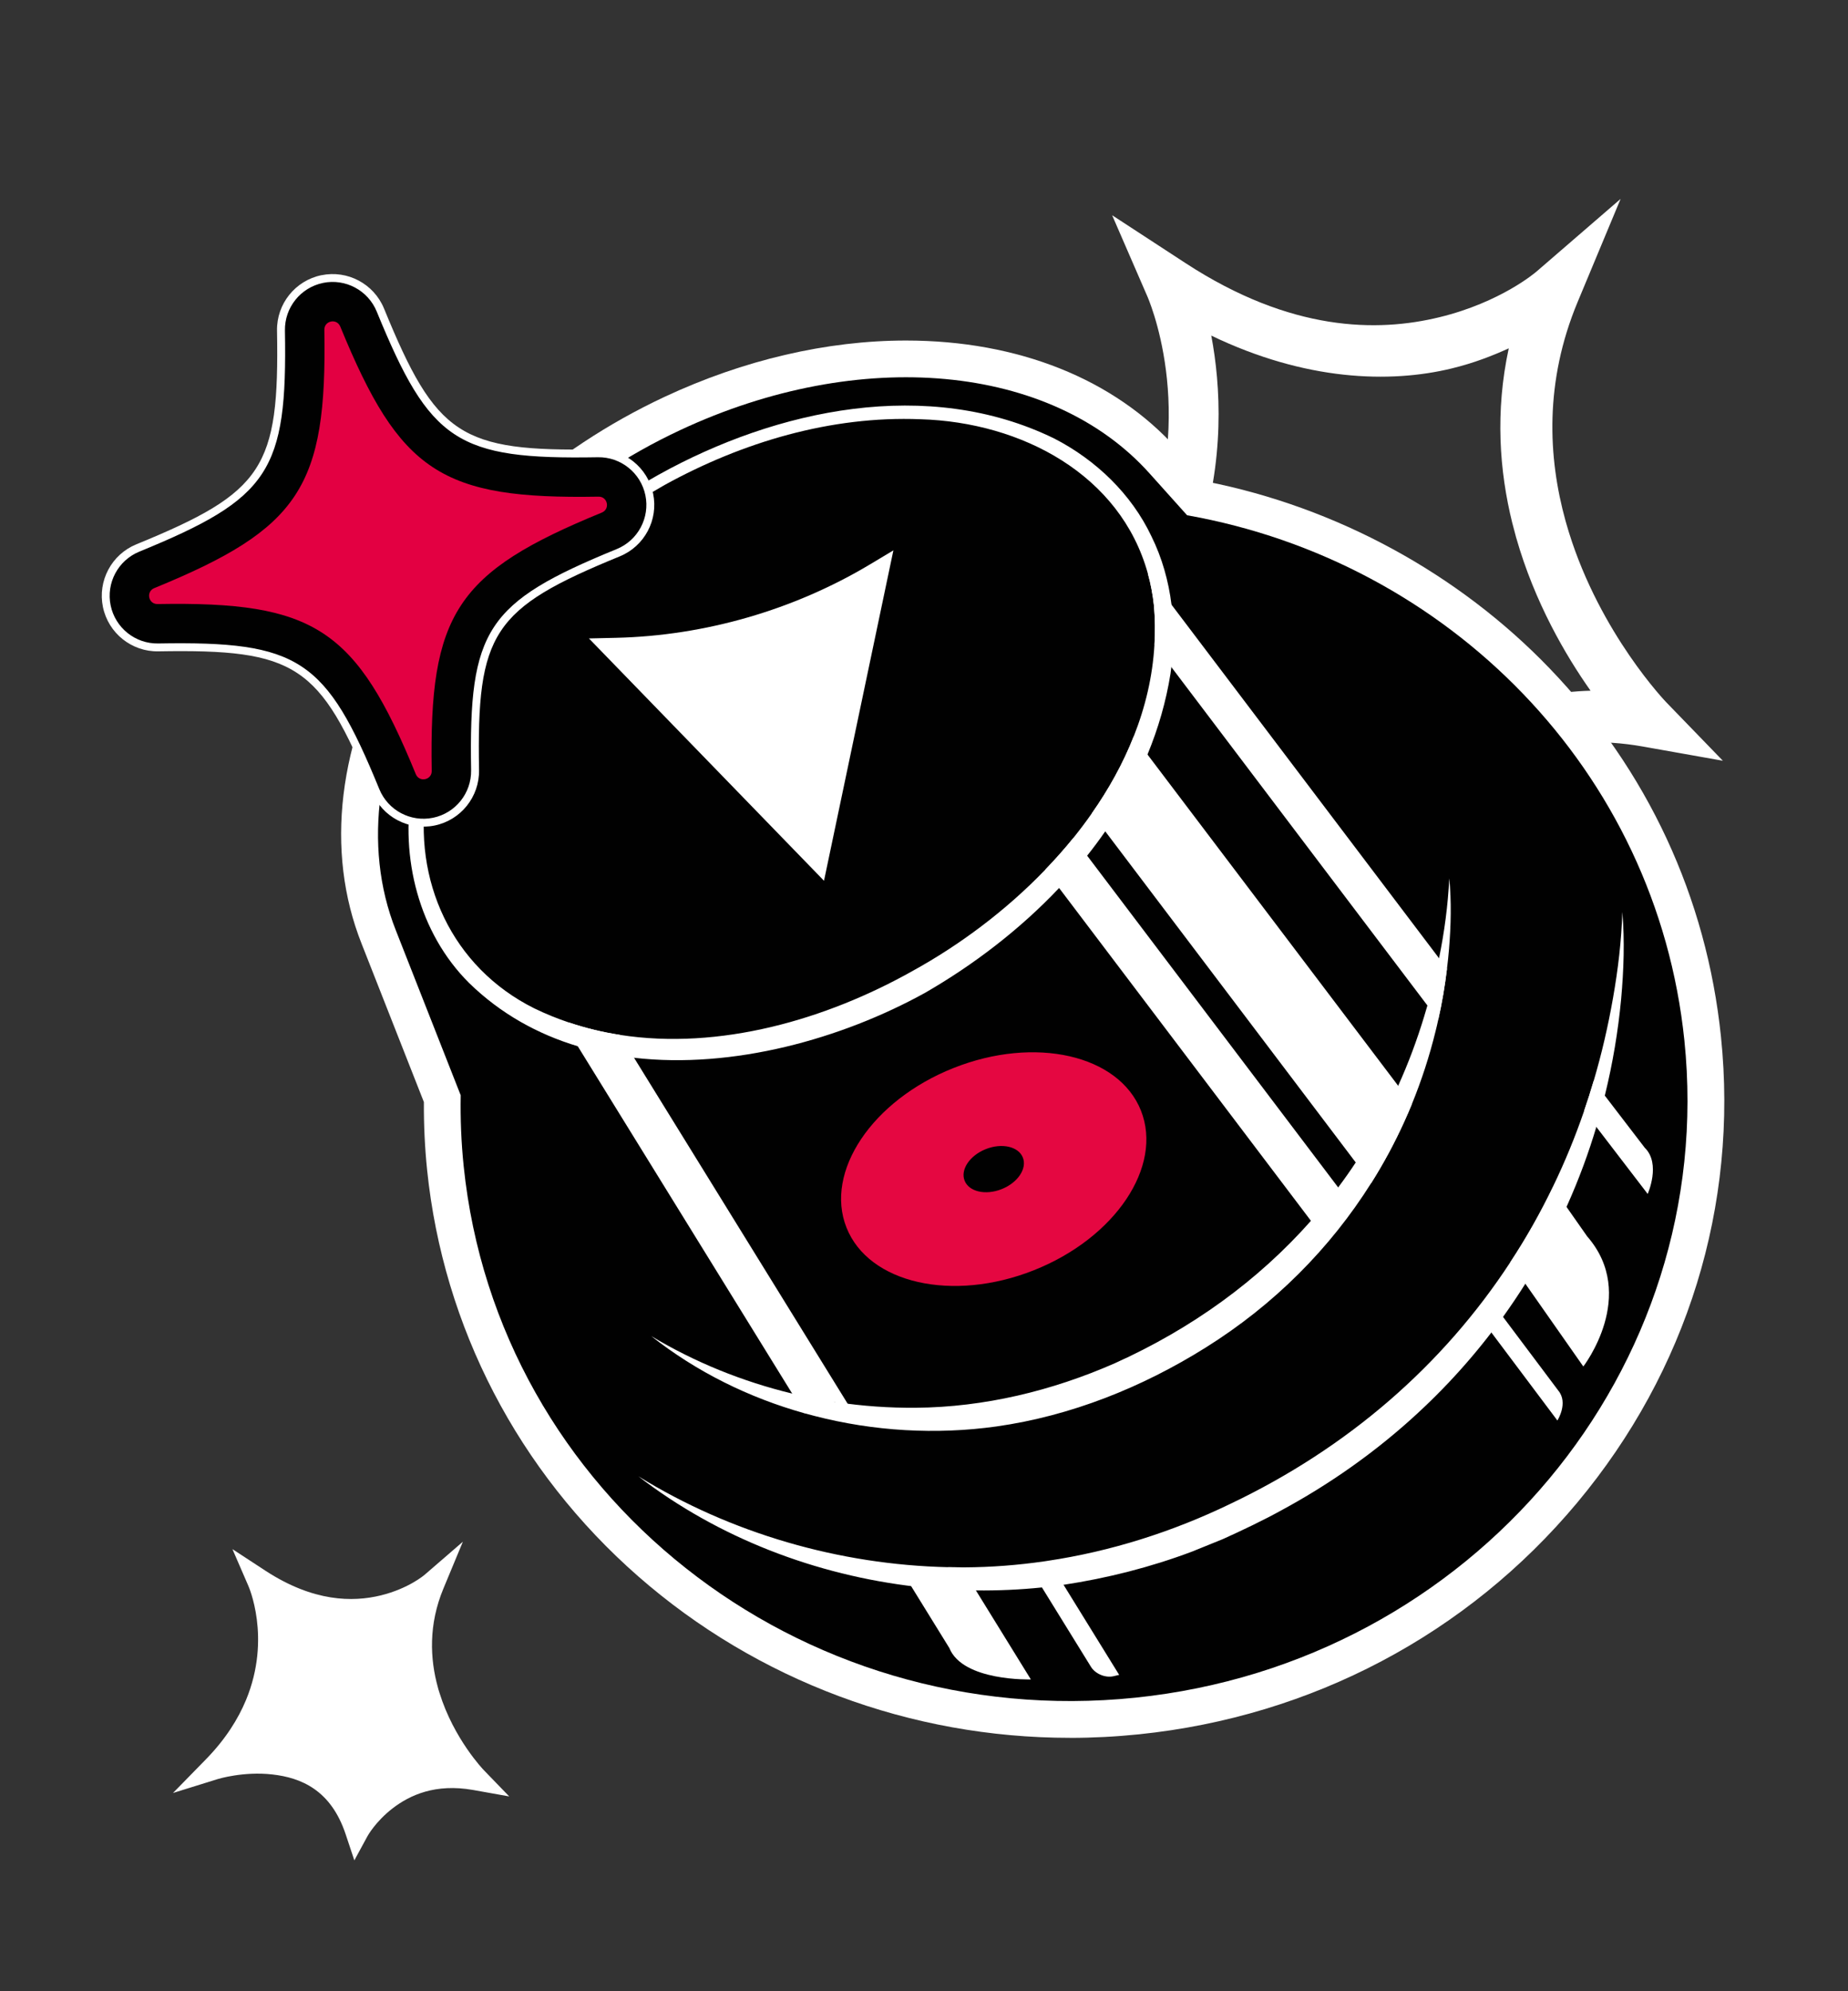
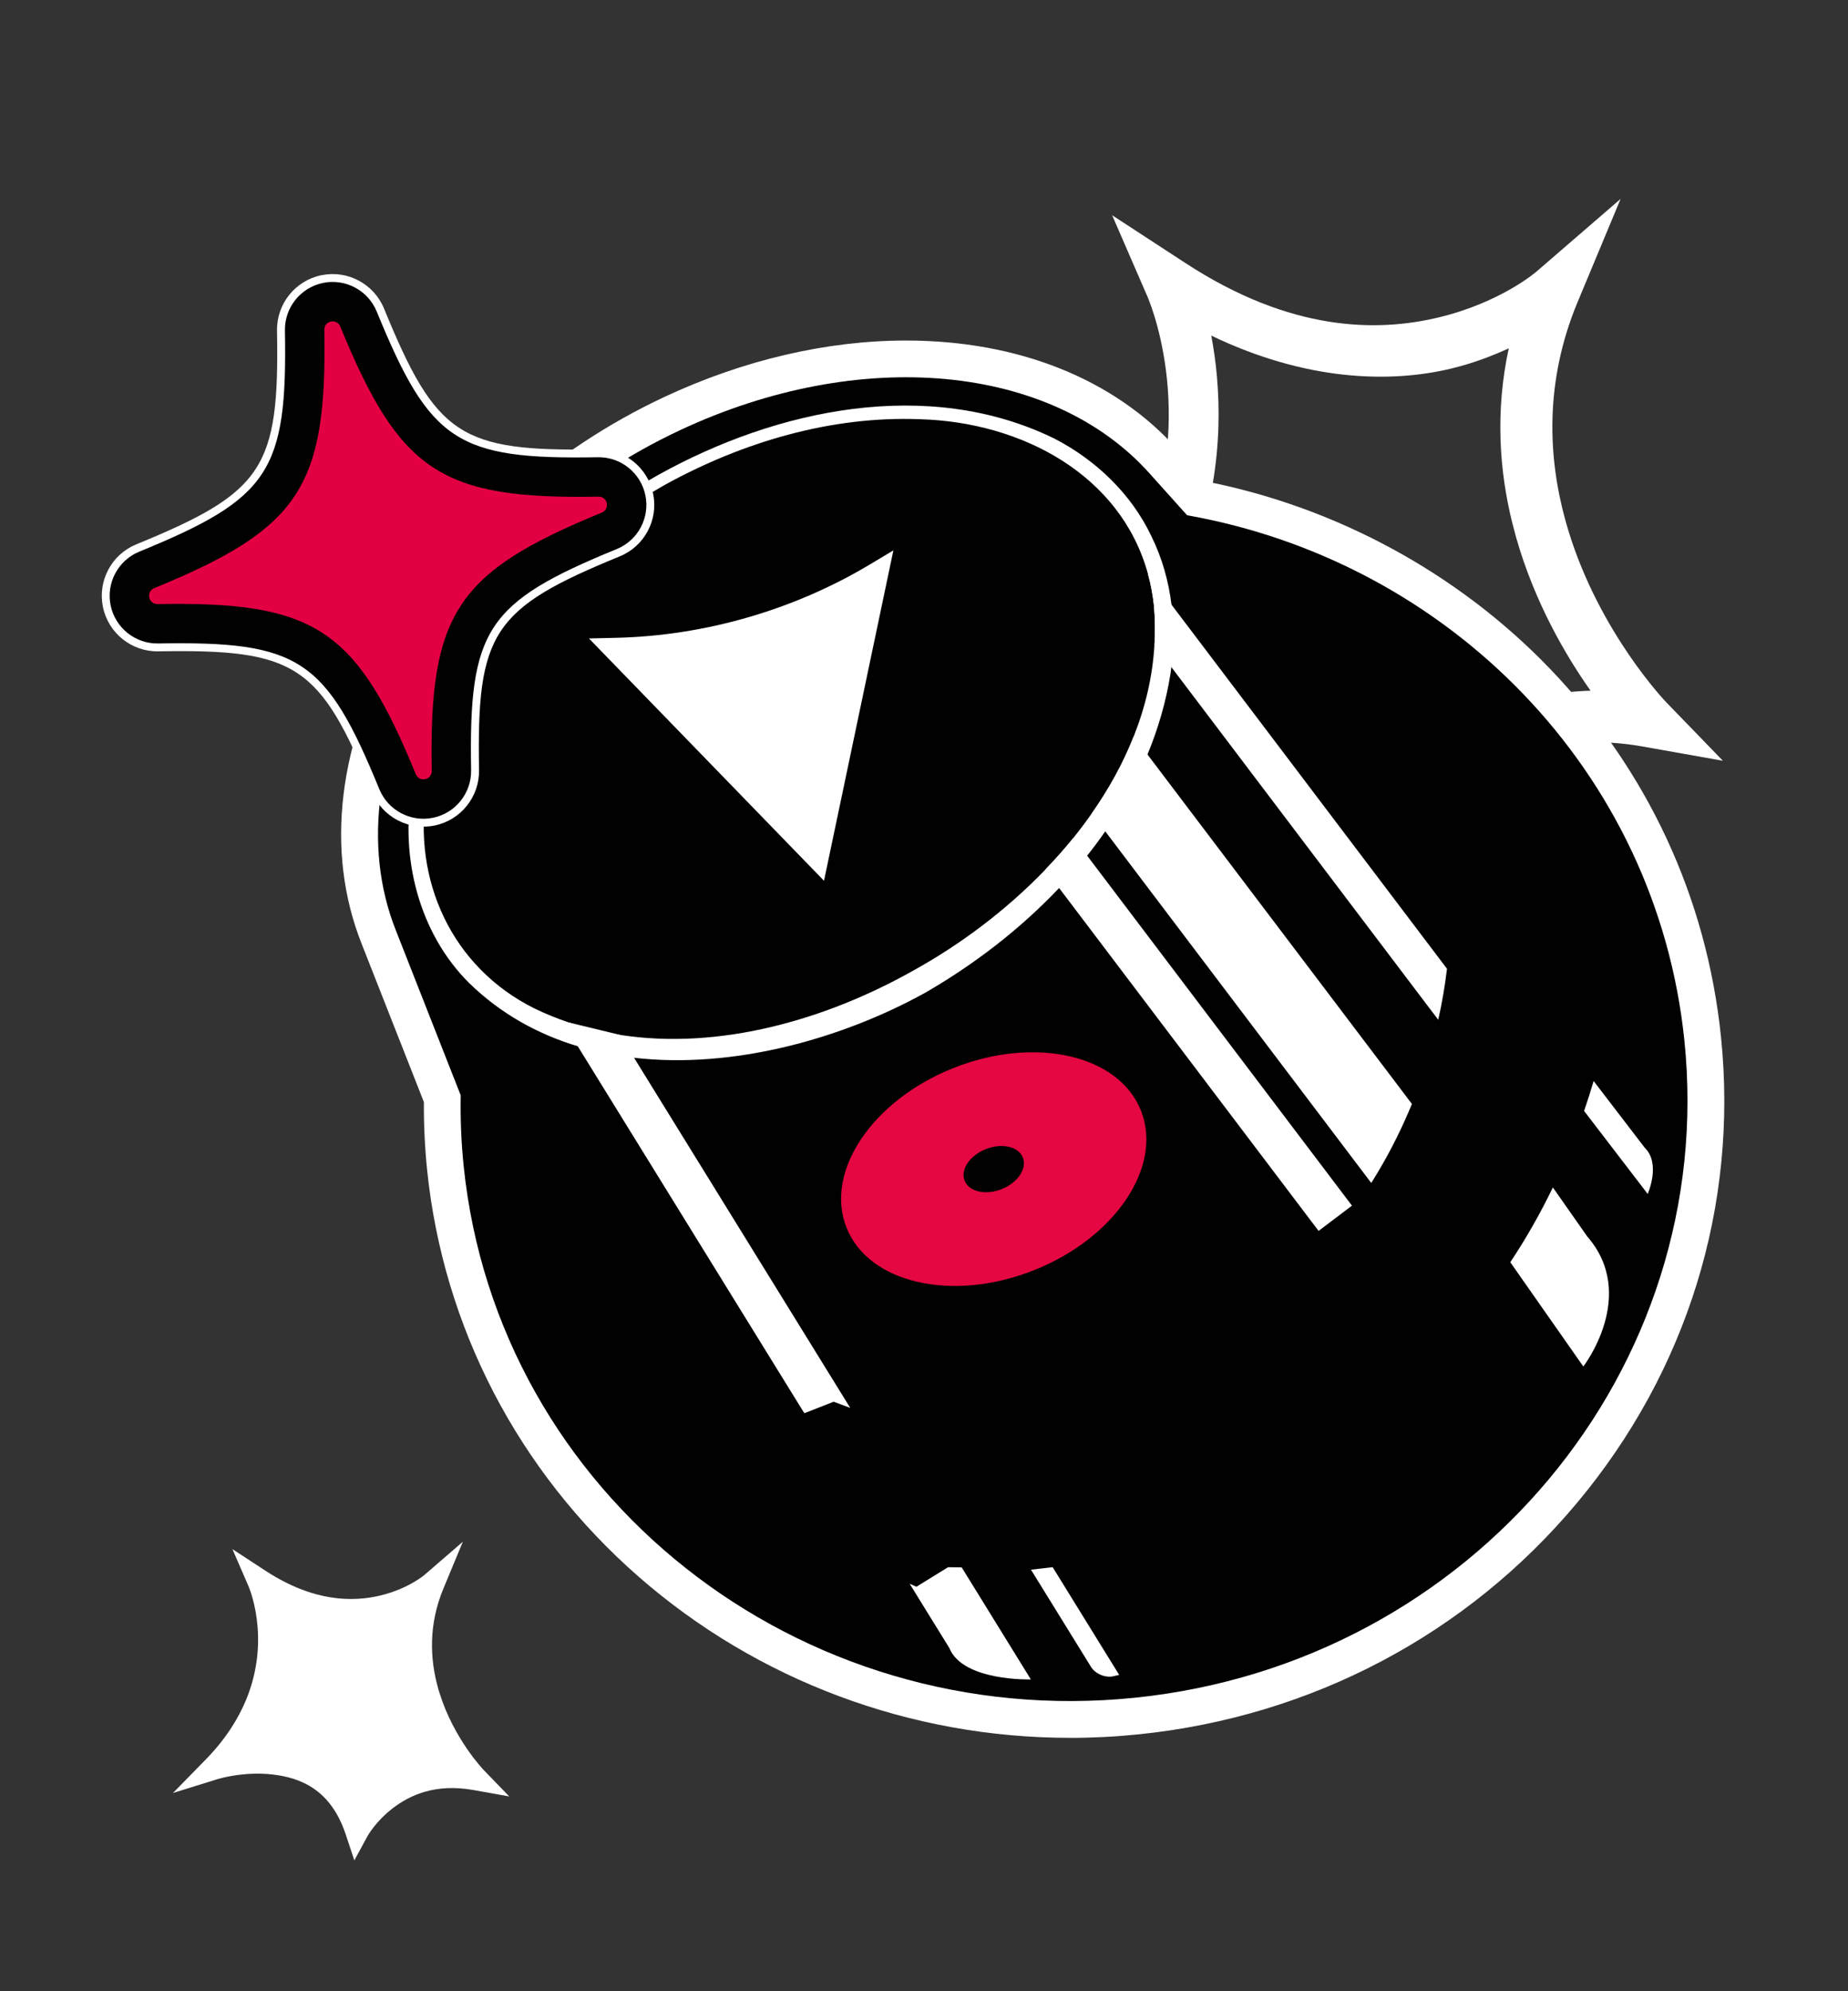
<svg xmlns="http://www.w3.org/2000/svg" id="_Слой_1" data-name="Слой 1" version="1.1" viewBox="0 0 993.6 1070.47">
  <rect x="0" y="0" width="993.6" height="1070.47" fill="#333333" stroke="none" />
  <defs>
    <style> .cls-1 { fill: #e30042; } .cls-1, .cls-2, .cls-3, .cls-4 { stroke-width: 0px; } .cls-2 { fill: #e50741; } .cls-3 { fill: #010101; } .cls-4 { fill: #fff; } </style>
  </defs>
  <path class="cls-4" d="M825.93,146.13s-18.78,16.33-52.05,24.41c-33.27,8.09-79.77,7.9-136.44-29.08l-39.49-25.76,18.78,43.26s27.97,61.67-2.7,135.61c-9.44,22.75-24.4,46.66-47.46,70.29l-39.09,40.05,53.43-16.66s30.27-9.23,64.3-5.38c34.02,3.85,69.54,18.34,87.08,70.98l10.3,30.94,15.56-28.66s9.3-17.17,29.82-33c20.52-15.83,50.8-29.71,95.29-21.82l43.06,7.65-30.42-31.42s-35.38-36.64-52.36-91.38c-.39-1.25-.76-2.52-1.13-3.79-.23-.8-.47-1.58-.69-2.39-9.46-34.16-11.36-74.77,6.53-117.68l23.09-55.38-45.4,39.22ZM813.14,281.27h0c.04.15.08.3.12.46.56,2.23,1.14,4.44,1.75,6.62,0,.01,0,.02,0,.04.08.27.15.55.22.82h.02c9.91,34.71,26.57,63.17,39.93,82.1-36.31,1-64.92,14.3-84.51,29.43-9.12,7.04-15.93,14.16-21.69,20.77-24.08-45.06-65.31-62.75-100.6-66.75-13.38-1.52-25.49-1.1-36.59-.18,15.27-21.14,25.57-42.27,32.28-62.5h-.04c14.83-44.68,12.25-85.04,7.23-111.66,50.7,24.38,96.03,25.73,129.29,17.64,11.85-2.88,21.79-6.77,30.65-10.8-7.36,34.05-5.05,65.91,1.93,94.03Z" />
  <g>
    <path class="cls-4" d="M575.26,934.21c-85.73,0-168.15-30.82-232.07-86.77-64.52-56.48-104.84-134.05-113.54-218.43-1.24-12.04-1.82-24.32-1.74-36.57l-33.45-85.02c-19.86-50.03-12.79-108.88,19.91-165.65,31.32-54.36,82.08-99.97,142.94-128.43,42.35-19.81,87.23-30.28,129.79-30.28,60.25,0,111.97,20.67,145.63,58.2l15.75,17.56c70.16,13.86,135.52,49.38,184.69,100.49,52.55,54.64,84.4,123.1,92.13,197.99,9.35,90.69-18.11,179.66-77.32,250.52-59.08,70.71-142.73,114.92-235.54,124.49-12.34,1.27-24.85,1.92-37.17,1.92h0Z" />
    <path class="cls-3" d="M638.25,276.99l-19.1-21.29c-.37-.42-.75-.84-1.13-1.26h0c-52.9-58.99-155.7-68.41-252.33-23.21-117.36,54.89-189.53,176.52-152.84,268.95l34.86,88.63c-.23,12.6.27,25.34,1.6,38.17,18.19,176.45,179.86,304.33,361.1,285.65,181.24-18.69,313.41-176.87,295.22-353.32-14.97-145.21-127.13-257.51-267.38-282.32Z" />
-     <path class="cls-4" d="M872.26,490.24c1.33,15.53.76,31.19-.63,46.76-1.65,17.54-4.55,34.68-8.63,51.34-1.35,5.66-2.88,11.28-4.52,16.84-4.33,14.62-9.6,28.82-15.76,42.57-6.45,14.5-13.91,28.5-22.31,41.88-3.8,6.06-7.81,12.03-11.98,17.85-1.99,2.8-4.03,5.56-6.14,8.27-29.65,38.81-67.8,71.48-112.96,95.95-9.67,5.38-21.87,11.19-31.97,15.73-3.53,1.41-13.1,5.33-16.54,6.7-22.21,8.36-45.61,14.29-69.04,17.82-.19.02-.39.06-.58.07-3.65.51-7.33.97-10.99,1.34-11.78,1.22-23.64,1.74-35.49,1.61-10.68-.11-21.38-.79-32-1.99-54.01-6.16-106.5-26.22-149.49-59.36,49.74,30.72,108.11,47.53,166.49,48.86,2.44.06,4.89.08,7.33.08.49.02,1,.02,1.49.01,14.43-.07,28.8-1.19,43.03-3.25h.02c.53-.06,1.07-.14,1.62-.25,34.06-5.07,67.27-15.64,98.28-30.63,63.45-30.22,114.46-74.74,150.54-129.91,8.55-13.04,16.25-26.69,23.06-40.88,6.3-13.03,11.85-26.52,16.63-40.46,1.83-5.3,3.55-10.67,5.14-16.11,4.28-14.5,7.75-29.4,10.42-44.69,2.68-15.24,4.54-30.66,4.98-46.17Z" />
-     <path class="cls-4" d="M779.21,472.18c1.24,12.58.91,25.31-.12,37.96-.3,3.57-.67,7.11-1.11,10.64-1.11,9.29-2.67,18.43-4.7,27.41v.02c-.41,1.99-.89,3.97-1.38,5.94-3.3,13.5-7.57,26.62-12.76,39.32-1.34,3.23-2.72,6.46-4.18,9.63-5.14,11.34-11.06,22.31-17.68,32.82-22.17,35.28-52.35,65.56-89.03,88.49-34.17,21.42-72.53,36.77-112.55,42.42-32.46,4.53-65.98,2.57-97.82-5.67-1.82-.45-3.63-.93-5.4-1.44-29.84-8.36-58.05-22.29-82.34-41.48,23.44,14.09,49.15,24.47,75.8,30.91,7.9,1.9,15.87,3.44,23.89,4.64,14.09,2.1,28.32,3.1,42.51,2.99,36.91-.31,73.26-9.1,106.98-23.9,41.4-18.63,77.05-44.43,105.52-76.6,5.1-5.78,10.01-11.77,14.64-17.96,3.28-4.36,6.43-8.83,9.45-13.42,6.77-10.14,12.91-20.77,18.38-31.88,1.53-3.09,3.02-6.19,4.43-9.35,5.44-12,10.13-24.53,14.07-37.56l.05-.2c.54-1.79,1.08-3.59,1.6-5.38,2.4-8.37,4.5-16.84,6.25-25.39,2.89-14.15,4.8-28.53,5.5-42.96Z" />
-     <path class="cls-4" d="M333.32,556.33l7.58,12.29,116.24,188.23-8.91-3.32-15.77,6.18-6.54-10.58-115.28-186.7-6.94-11.23,2.37-1.48c8.91,2.99,18.02,5.18,27.24,6.6Z" />
+     <path class="cls-4" d="M333.32,556.33l7.58,12.29,116.24,188.23-8.91-3.32-15.77,6.18-6.54-10.58-115.28-186.7-6.94-11.23,2.37-1.48Z" />
    <path class="cls-4" d="M601.73,900.36l-3.02.72c-4.35,1.03-9.77-1.21-12.12-5.01l-32.27-52.25,11.65-1.36,35.76,57.9Z" />
-     <path class="cls-4" d="M837.35,763.63s6.06-9.49.43-16.16l-35.13-46.83-7.67,6.51,42.38,56.49Z" />
    <path class="cls-4" d="M856.83,581.13l5.84,7.62,21.66,28.26c8.82,8.58,1.57,24.82,1.57,24.82l-27.76-36.23-6.43-8.39c1.82-5.28,3.53-10.64,5.12-16.07Z" />
    <path class="cls-4" d="M517.05,842.57l7.67,12.41,29.53,47.83s-36.53,1.16-43.83-16.89l-21.33-34.54,3.64,1.61,17-10.5c2.44.06,4.89.08,7.33.08Z" />
    <path class="cls-4" d="M577.22,450.33l7.3,9.66,134.95,178.32,7.43,9.81-17.95,13.58-4.12-5.44-135.4-178.91-7.44-9.84c5.34-5.52,10.4-11.24,15.22-17.19Z" />
    <path class="cls-4" d="M609.57,395.85l7.39,9.76,63.97,84.52,70.8,93.54,7.4,9.81c-1.34,3.23-2.72,6.46-4.18,9.63-5.14,11.34-11.06,22.31-17.68,32.82l-8.35-11.03-134.67-177.99-7.28-9.59c9.17-13.06,16.88-26.93,22.59-41.48Z" />
    <path class="cls-4" d="M812.03,678.54c8.48-12.75,16.12-26.18,22.89-40.21l7.48,10.68,10.95,15.62c27.58,31.64-2.06,69.96-2.06,69.96l-31.04-44.31-8.22-11.74Z" />
    <path class="cls-4" d="M617.12,308.2l12.76,16.87,143.84,190.06,4.27,5.65c-1.11,9.29-2.67,18.43-4.7,27.41l-5.82-7.66-137.66-181.9-9.09-12c.42-6.88.34-13.87-.26-20.94-.66-6.1-1.77-11.93-3.32-17.48Z" />
    <path class="cls-4" d="M577.22,450.33c-4.82,5.95-9.88,11.66-15.22,17.19-21.15,21.99-46.05,40.51-71.21,54.37-46.66,26.26-103.95,42.78-157.47,34.44l7.58,12.29c53.31,6.13,111.64-10.15,156.48-34.92,26.09-15.04,50.96-34.03,72.05-56.34,5.28-5.59,10.32-11.38,15.08-17.37,3.4-4.26,6.64-8.63,9.74-13.09l-7.28-9.59c-3.09,4.43-6.37,8.77-9.76,13.01ZM577.22,450.33c-4.82,5.95-9.88,11.66-15.22,17.19-21.15,21.99-46.05,40.51-71.21,54.37-46.66,26.26-103.95,42.78-157.47,34.44l7.58,12.29c53.31,6.13,111.64-10.15,156.48-34.92,26.09-15.04,50.96-34.03,72.05-56.34,5.28-5.59,10.32-11.38,15.08-17.37,3.4-4.26,6.64-8.63,9.74-13.09l-7.28-9.59c-3.09,4.43-6.37,8.77-9.76,13.01ZM354.19,255.15c-63.33,35.63-119.74,94.81-132.67,168.62-6.45,37.08,3.6,77.68,30.68,104.64,16.98,16.57,36.95,27.57,58.45,34.03,9.8,2.98,19.91,5,30.25,6.19,53.31,6.13,111.64-10.15,156.48-34.92,26.09-15.04,50.96-34.03,72.05-56.34,5.28-5.59,10.32-11.38,15.08-17.37,3.4-4.26,6.64-8.63,9.74-13.09,9-12.96,16.69-26.77,22.71-41.31,5.73-13.84,9.97-28.37,12.38-43.47.18-1.17.33-2.32.45-3.5,1.4-11.1,1.5-22.42.08-33.55-1.57-12.72-5.07-25.17-10.75-36.7-10.79-22.84-29.97-41.16-52.26-52.63-67.87-33.19-149.23-15.82-212.66,19.41ZM617.12,308.2c1.56,5.55,2.67,11.38,3.32,17.48.6,7.07.69,14.06.26,20.94-.97,17.02-4.9,33.49-11.13,49.22-5.72,14.54-13.43,28.42-22.59,41.48-3.09,4.43-6.37,8.77-9.76,13.01-4.82,5.95-9.88,11.66-15.22,17.19-21.15,21.99-46.05,40.51-71.21,54.37-46.66,26.26-103.95,42.78-157.47,34.44-9.22-1.42-18.33-3.6-27.24-6.6-6.41-2.14-12.72-4.7-18.91-7.71-44.24-22.09-65.55-68.86-57.79-117.05,11.42-71.65,66.67-129.35,127.93-164.24,41.82-23.05,89.54-37.27,137.49-35.36,54.69,1.57,107.65,29.95,122.32,82.82ZM577.22,450.33c-4.82,5.95-9.88,11.66-15.22,17.19-21.15,21.99-46.05,40.51-71.21,54.37-46.66,26.26-103.95,42.78-157.47,34.44l7.58,12.29c53.31,6.13,111.64-10.15,156.48-34.92,26.09-15.04,50.96-34.03,72.05-56.34,5.28-5.59,10.32-11.38,15.08-17.37,3.4-4.26,6.64-8.63,9.74-13.09l-7.28-9.59c-3.09,4.43-6.37,8.77-9.76,13.01ZM577.22,450.33c-4.82,5.95-9.88,11.66-15.22,17.19-21.15,21.99-46.05,40.51-71.21,54.37-46.66,26.26-103.95,42.78-157.47,34.44l7.58,12.29c53.31,6.13,111.64-10.15,156.48-34.92,26.09-15.04,50.96-34.03,72.05-56.34,5.28-5.59,10.32-11.38,15.08-17.37,3.4-4.26,6.64-8.63,9.74-13.09l-7.28-9.59c-3.09,4.43-6.37,8.77-9.76,13.01Z" />
    <path class="cls-4" d="M443.03,473.47l-126.38-130.26,14.63-.34c47.68-1.11,95.61-14.98,136.51-39.49l12.55-7.52-37.31,177.62Z" />
    <path class="cls-2" d="M512.71,574.12c-43.74,17.35-69.51,55.76-57.58,85.81,11.91,30.03,57.03,40.28,100.74,22.92,43.74-17.35,69.51-55.76,57.58-85.81-11.91-30.03-57.03-40.28-100.74-22.92ZM549.95,622.26c2.36,5.94-2.73,13.54-11.39,16.98-8.65,3.44-17.56,1.41-19.92-4.53-2.36-5.94,2.73-13.54,11.39-16.98,8.65-3.44,17.56-1.41,19.92,4.53Z" />
  </g>
  <path class="cls-4" d="M273.79,965.71l-19.49-3.48c-20.17-3.55-33.9,2.72-43.21,9.89-9.31,7.21-13.51,14.96-13.51,14.96l-7.06,13-4.67-14.02c-7.93-23.87-24.05-30.43-39.44-32.16-15.43-1.77-29.16,2.43-29.16,2.43l-24.23,7.53,17.75-18.15c10.43-10.69,17.24-21.55,21.51-31.84,13.87-33.54,1.2-61.47,1.2-61.47l-8.51-19.63,17.89,11.7c25.72,16.73,46.8,16.84,61.86,13.18,15.07-3.69,23.58-11.08,23.58-11.08l20.57-17.78-10.43,25.1c-8.11,19.45-7.28,37.89-2.97,53.35.11.36.18.72.29,1.09.18.58.36,1.16.54,1.7,7.68,24.81,23.72,41.44,23.72,41.44l13.76,14.23Z" />
  <g>
    <g>
      <path class="cls-3" d="M233.27,441.68c-13.07,2.69-26.23-4.32-31.29-16.68-28.53-69.66-41.63-78.29-116.88-76.98-13.35.23-24.99-9.08-27.68-22.15-2.69-13.07,4.32-26.23,16.68-31.29,69.65-28.52,78.28-41.63,76.98-116.88-.23-13.35,9.08-24.99,22.16-27.68,13.07-2.69,26.23,4.32,31.29,16.68,28.52,69.66,41.63,78.29,116.88,76.98,13.35-.23,24.99,9.08,27.68,22.16,2.69,13.07-4.32,26.23-16.68,31.29-69.66,28.52-78.29,41.63-76.98,116.89.23,13.35-9.08,24.99-22.16,27.68Z" />
      <path class="cls-4" d="M173.66,152.09c12.07-2.49,24.23,3.99,28.9,15.41,28.7,70.1,43.14,79.61,118.88,78.3,12.33-.21,23.08,8.39,25.57,20.46,2.48,12.07-3.99,24.23-15.41,28.9-70.1,28.7-79.61,43.14-78.3,118.88.21,12.33-8.39,23.08-20.46,25.57-12.07,2.49-24.23-3.99-28.9-15.4-28.71-70.1-43.15-79.62-118.88-78.3-12.33.22-23.08-8.39-25.57-20.46-2.49-12.07,4-24.23,15.41-28.9,70.1-28.7,79.61-43.14,78.3-118.88-.21-12.33,8.39-23.08,20.46-25.57M172.8,147.94c-14.07,2.9-24.1,15.43-23.85,29.79,1.28,73.97-7.2,86.86-75.66,114.89-13.3,5.44-20.85,19.61-17.95,33.68,2.9,14.07,15.43,24.1,29.8,23.85,73.97-1.29,86.85,7.2,114.89,75.67,5.45,13.3,19.61,20.84,33.68,17.95,14.07-2.9,24.1-15.43,23.85-29.79-1.29-73.97,7.2-86.86,75.66-114.89,13.3-5.45,20.85-19.61,17.95-33.68-2.9-14.07-15.42-24.1-29.79-23.85-73.97,1.29-86.86-7.2-114.89-75.66-5.45-13.3-19.61-20.85-33.68-17.95h0Z" />
    </g>
    <path class="cls-1" d="M323.57,275.55c-78.25,32.04-92.93,54.32-91.45,138.86.09,4.93-6.69,6.33-8.56,1.76-32.04-78.25-54.32-92.93-138.86-91.45-4.93.09-6.33-6.69-1.76-8.56,78.25-32.04,92.93-54.32,91.45-138.86-.09-4.93,6.69-6.33,8.56-1.76,32.04,78.25,54.32,92.93,138.86,91.45,4.93-.09,6.33,6.69,1.76,8.56Z" />
  </g>
</svg>